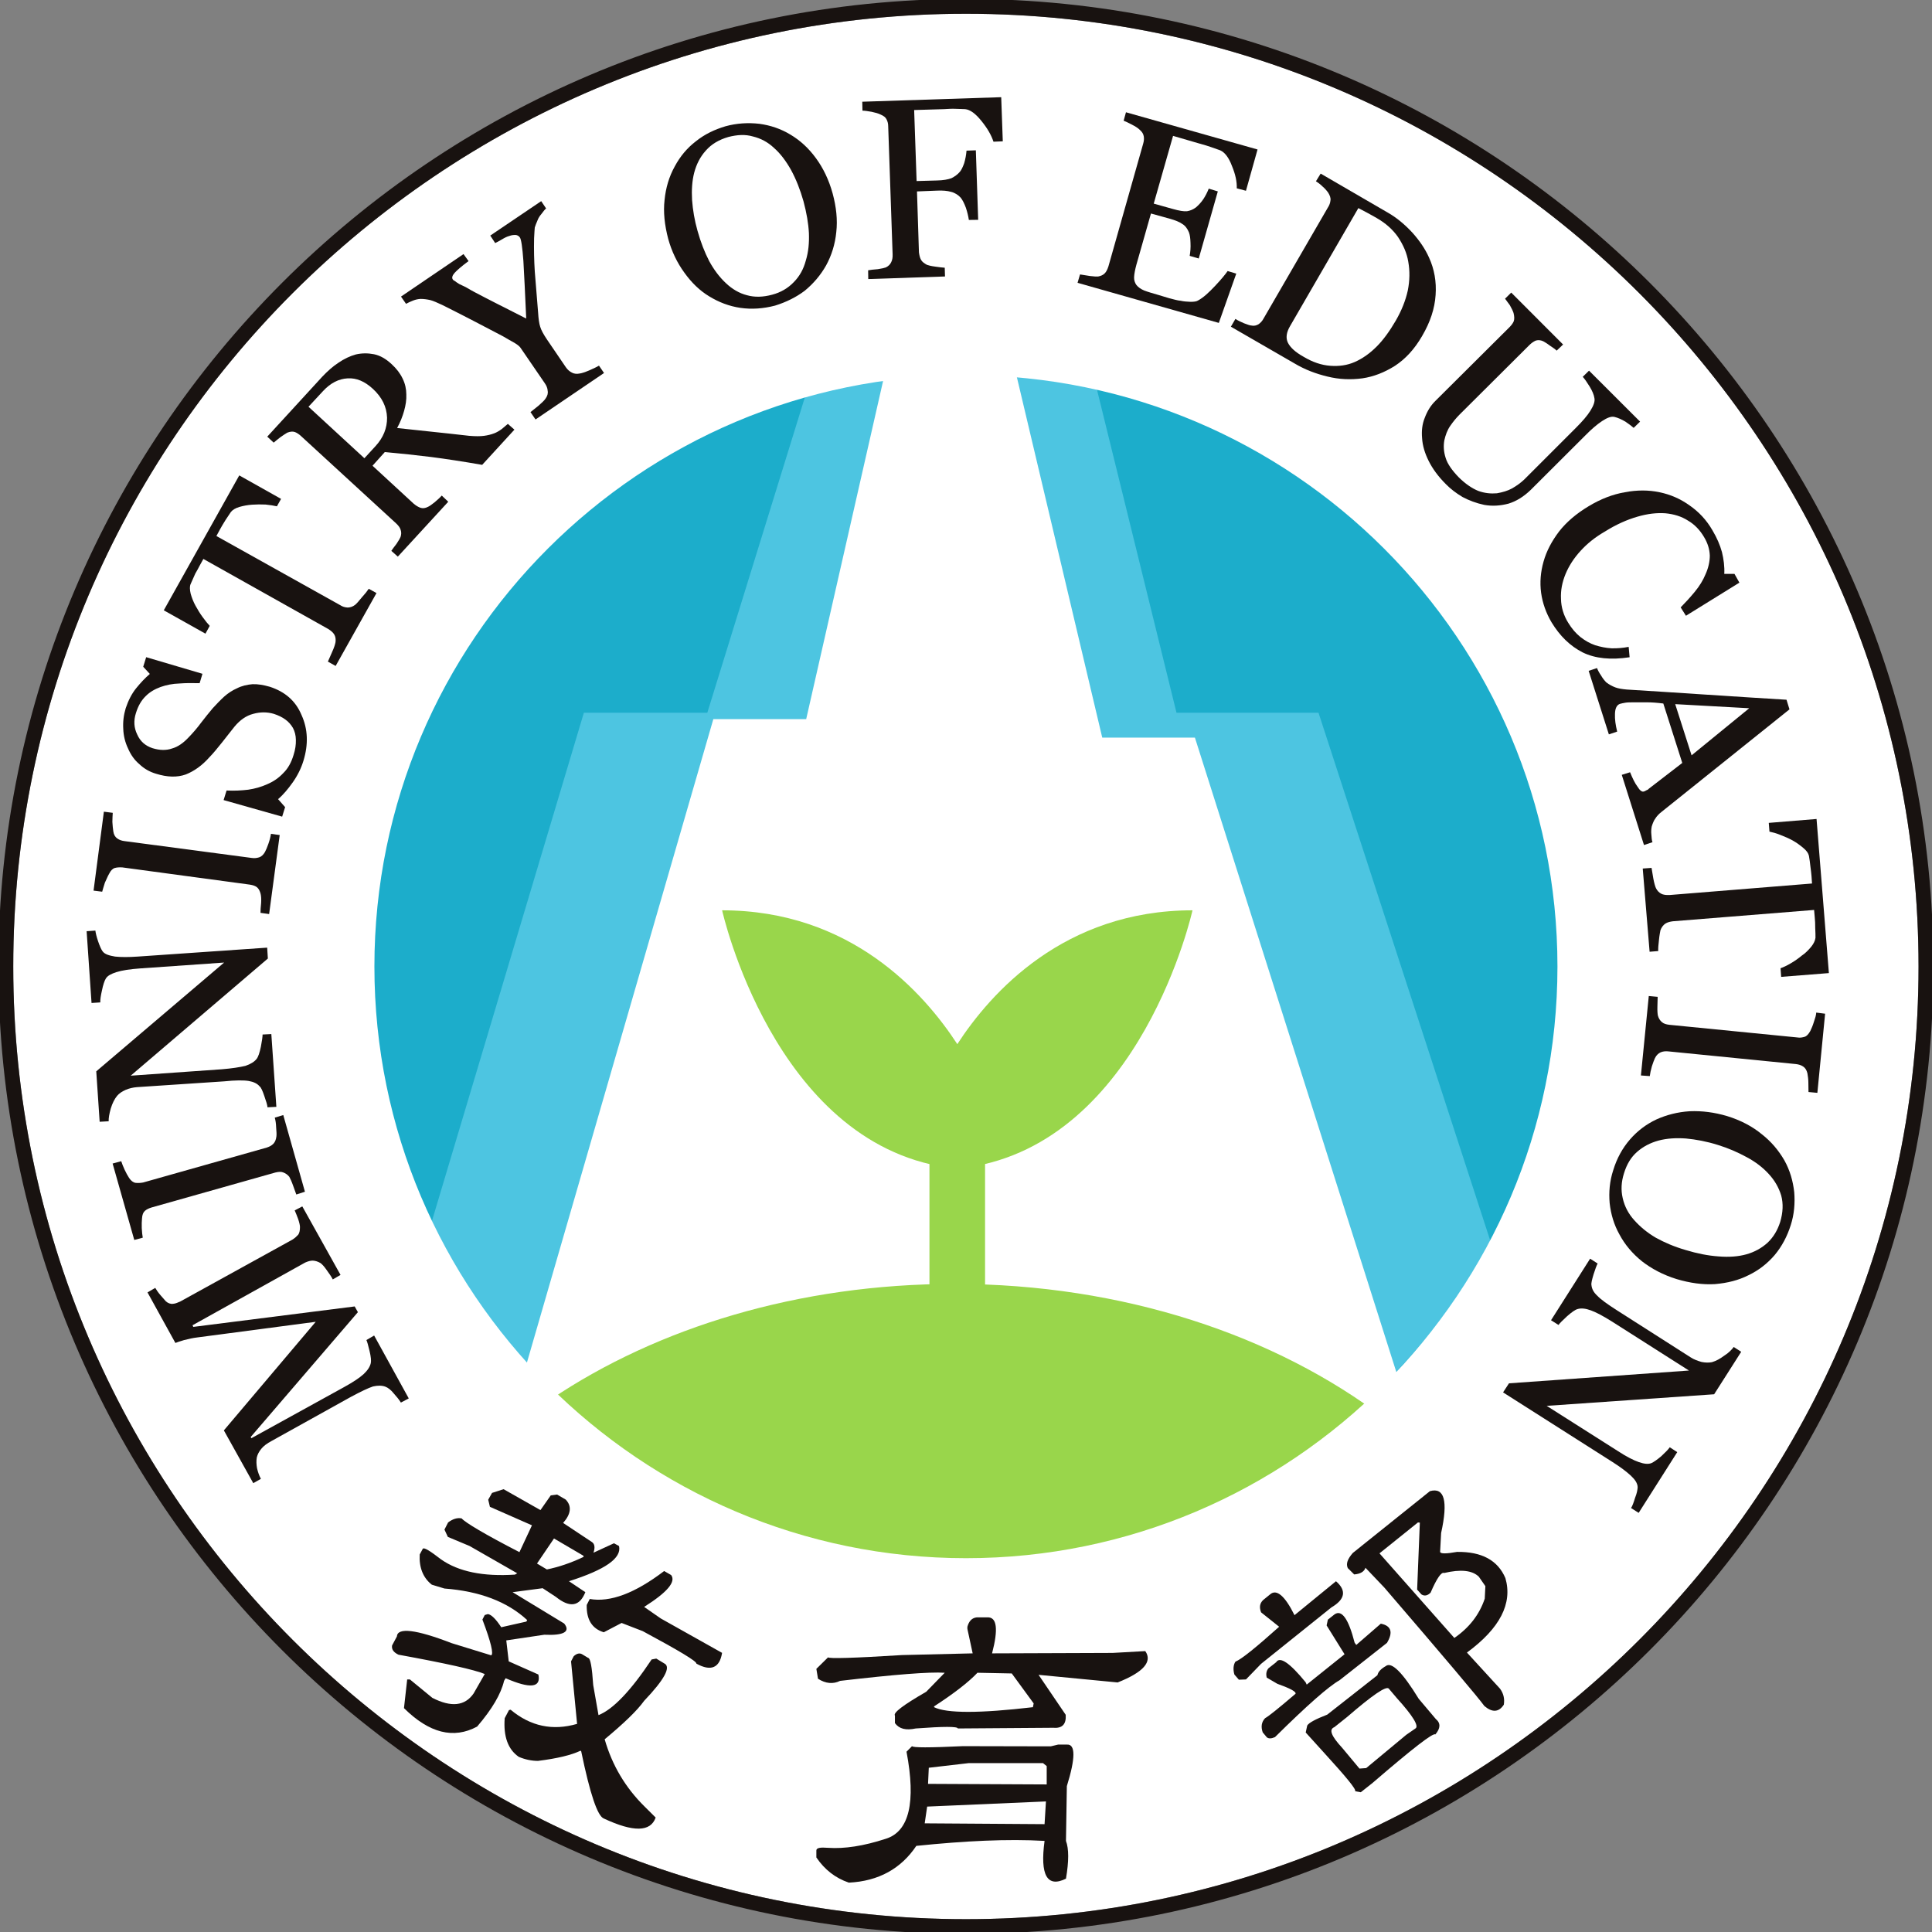
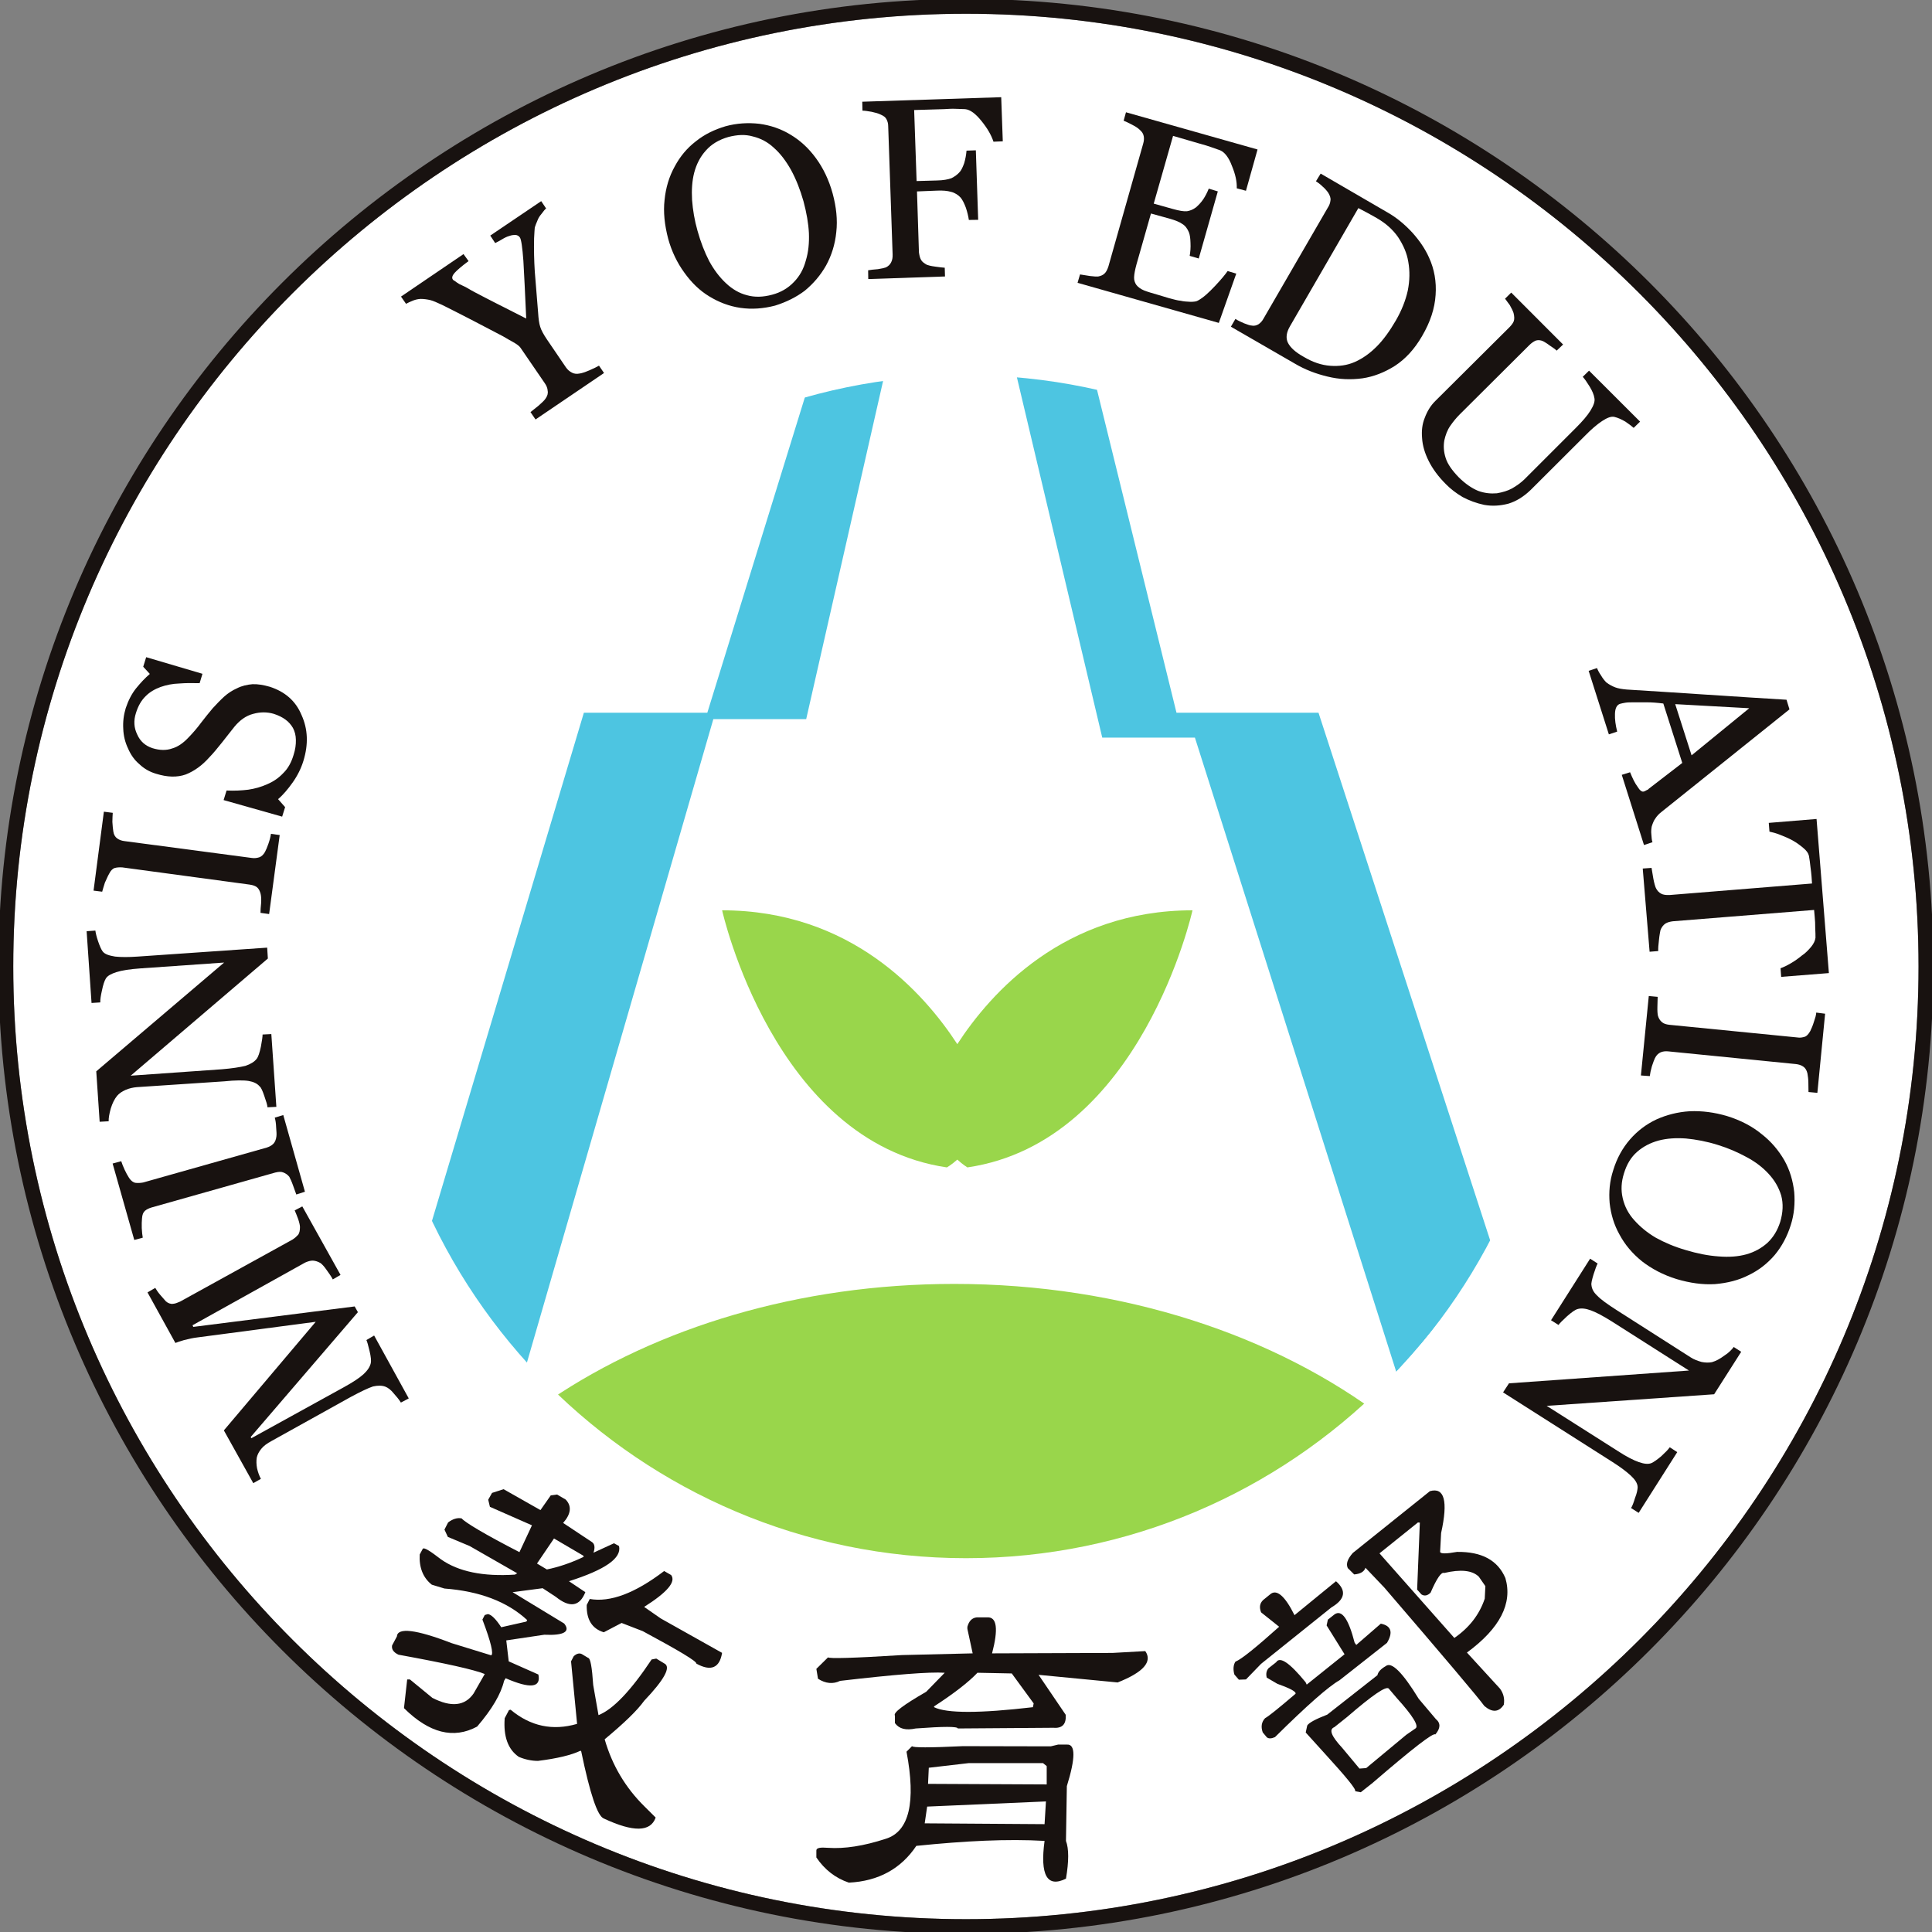
<svg xmlns="http://www.w3.org/2000/svg" xmlns:ns1="http://sodipodi.sourceforge.net/DTD/sodipodi-0.dtd" xmlns:ns2="http://www.inkscape.org/namespaces/inkscape" id="svg8" version="1.1" viewBox="0 0 132.292 132.292" height="132.292mm" width="132.292mm" ns1:docname="圖畫.svg" ns2:version="0.92.2 (5c3e80d, 2017-08-06)">
  <rect x="0" y="0" width="132.292" height="132.292" fill="#808080" stroke="none" />
  <ns1:namedview pagecolor="#ffffff" bordercolor="#666666" borderopacity="1" objecttolerance="10" gridtolerance="10" guidetolerance="10" ns2:pageopacity="0" ns2:pageshadow="2" ns2:window-width="1366" ns2:window-height="706" id="namedview68" showgrid="false" fit-margin-top="0" fit-margin-left="0" fit-margin-right="0" fit-margin-bottom="0" ns2:zoom="0.70644681" ns2:cx="280.66738" ns2:cy="222.84629" ns2:window-x="-8" ns2:window-y="-8" ns2:window-maximized="1" ns2:current-layer="svg8" />
  <defs id="defs2" />
  <g transform="matrix(0.265,0,0,0.265,61.407,18.893)" id="layer1">
    <g id="g4600" transform="matrix(13.013,0,0,13.013,-3377.866,-11161.557)">
      <g id="g2056" transform="matrix(1.25,0,0,-1.25,260.951,852.518)">
        <path d="m 0,0 c -8.346,0 -15.135,-6.791 -15.135,-15.135 0,-8.344 6.789,-15.133 15.135,-15.133 8.344,0 15.131,6.789 15.131,15.133 C 15.131,-6.791 8.344,0 0,0" style="fill:#ffffff;fill-opacity:1;fill-rule:nonzero;stroke:none" id="path2058" ns2:connector-curvature="0" />
      </g>
      <g id="g2060" transform="matrix(1.25,0,0,-1.25,273.021,871.436)">
-         <path d="m 0,0 c 0,-5.336 -4.324,-9.663 -9.656,-9.663 -5.334,0 -9.658,4.327 -9.658,9.663 0,5.331 4.324,9.658 9.658,9.658 C -4.324,9.658 0,5.331 0,0" style="fill:#1cadcb;fill-opacity:1;fill-rule:nonzero;stroke:none" id="path2062" ns2:connector-curvature="0" />
-       </g>
+         </g>
      <g id="g2064" transform="matrix(1.25,0,0,-1.25,257.899,859.656)">
        <path d="m 0,0 -1.668,-5.393 h -1.961 l -2.551,-8.534 c 0,0 3.627,-5.294 8.434,-5.294 4.805,0 7.941,4.216 8.531,5.393 L 8.041,-5.393 H 5.785 L 4.41,0.193 C 4.41,0.193 1.666,0.486 0,0" style="fill:#4dc5e1;fill-opacity:1;fill-rule:nonzero;stroke:none" id="path2066" ns2:connector-curvature="0" />
      </g>
      <g id="g2068" transform="matrix(1.25,0,0,-1.25,259.366,859.538)">
        <path d="m 0,0 -1.271,-5.589 h -1.475 l -3.039,-10.49 c 0,0 3.238,-3.236 6.767,-3.236 3.53,0 6.471,2.056 7.159,3.236 L 4.904,-5.883 H 3.432 l -1.371,5.788 z" style="fill:#ffffff;fill-opacity:1;fill-rule:nonzero;stroke:none" id="path2070" ns2:connector-curvature="0" />
      </g>
      <g id="g2072" transform="matrix(1.25,0,0,-1.25,252.709,880.029)">
        <path d="m 0,0 c 1.746,-1.724 4.143,-2.789 6.787,-2.789 2.484,0 4.75,0.939 6.459,2.482 C 11.518,1.009 9.094,1.832 6.406,1.832 3.939,1.832 1.689,1.138 0,0" style="fill:#99d64b;fill-opacity:1;fill-rule:nonzero;stroke:none" id="path2074" ns2:connector-curvature="0" />
      </g>
      <g id="g2076" transform="matrix(1.25,0,0,-1.25,260.778,872.978)">
        <path d="m 0,0 c -0.531,0.815 -1.693,2.126 -3.736,2.126 0,0 0.816,-3.68 3.57,-4.084 0,0 0.074,0.041 0.166,0.124 0.092,-0.083 0.16,-0.124 0.16,-0.124 2.762,0.404 3.576,4.084 3.576,4.084 C 1.695,2.126 0.529,0.815 0,0" style="fill:#99d64b;fill-opacity:1;fill-rule:nonzero;stroke:none" id="path2078" ns2:connector-curvature="0" />
      </g>
-       <path d="M 261.329,878.413 H 260.225 v -4.048 h 1.104 z" style="fill:#99d64b;fill-opacity:1;fill-rule:nonzero;stroke:none;stroke-width:1.25" id="path2080" ns2:connector-curvature="0" />
      <g id="g2082" transform="matrix(1.25,0,0,-1.25,260.951,859.695)">
        <path d="m 0,0 c -5.182,0 -9.398,-4.214 -9.398,-9.393 0,-5.18 4.216,-9.399 9.398,-9.399 5.182,0 9.395,4.219 9.395,9.399 C 9.395,-4.214 5.182,0 0,0 m 0,-19.316 c -5.471,0 -9.922,4.451 -9.922,9.923 0,5.468 4.451,9.919 9.922,9.919 5.469,0 9.922,-4.451 9.922,-9.919 0,-5.472 -4.453,-9.923 -9.922,-9.923" style="fill:#ffffff;fill-opacity:1;fill-rule:nonzero;stroke:none" id="path2084" ns2:connector-curvature="0" />
      </g>
      <g id="g2086" transform="matrix(1.25,0,0,-1.25,247.772,876.2)">
        <path d="M 0,0 0.607,-1.088 0.484,-1.16 c -0.023,0.047 -0.056,0.091 -0.097,0.149 -0.041,0.06 -0.076,0.095 -0.098,0.111 -0.045,0.026 -0.084,0.037 -0.123,0.039 -0.037,0 -0.076,-0.011 -0.121,-0.031 l -1.789,-0.996 0.012,-0.026 2.564,0.325 0.051,-0.091 -1.703,-1.983 0.011,-0.019 1.473,0.812 c 0.143,0.079 0.244,0.146 0.309,0.205 0.064,0.06 0.101,0.116 0.115,0.176 0.008,0.036 0.002,0.103 -0.02,0.193 -0.021,0.09 -0.039,0.152 -0.05,0.173 l 0.123,0.072 0.55,-0.999 -0.125,-0.066 c -0.031,0.05 -0.07,0.097 -0.115,0.147 -0.043,0.054 -0.09,0.09 -0.133,0.106 -0.054,0.02 -0.119,0.02 -0.195,0.003 -0.076,-0.025 -0.191,-0.08 -0.35,-0.165 l -1.261,-0.701 c -0.071,-0.038 -0.127,-0.079 -0.162,-0.123 -0.037,-0.044 -0.061,-0.089 -0.073,-0.139 -0.009,-0.055 -0.007,-0.109 0.004,-0.171 0.014,-0.062 0.033,-0.115 0.061,-0.169 l -0.121,-0.068 -0.467,0.838 1.459,1.725 -1.879,-0.248 c -0.07,-0.008 -0.139,-0.024 -0.211,-0.042 -0.072,-0.021 -0.115,-0.036 -0.139,-0.046 l -0.443,0.803 0.123,0.072 c 0.018,-0.031 0.045,-0.072 0.084,-0.117 0.037,-0.044 0.066,-0.074 0.086,-0.098 0.033,-0.028 0.074,-0.044 0.113,-0.038 0.039,0.002 0.078,0.021 0.117,0.038 l 1.778,0.981 c 0.041,0.025 0.07,0.054 0.094,0.08 0.019,0.028 0.027,0.067 0.027,0.121 0,0.026 -0.01,0.07 -0.029,0.127 -0.022,0.056 -0.038,0.102 -0.055,0.137 z" style="fill:#181210;fill-opacity:1;fill-rule:nonzero;stroke:none" id="path2088" ns2:connector-curvature="0" />
      </g>
      <g id="g2090" transform="matrix(1.25,0,0,-1.25,247.394,874.386)">
        <path d="M 0,0 0.344,-1.218 0.207,-1.262 C 0.195,-1.229 0.178,-1.18 0.154,-1.115 0.131,-1.05 0.111,-1.01 0.096,-0.981 c -0.03,0.037 -0.061,0.056 -0.098,0.07 -0.031,0.013 -0.072,0.011 -0.125,-0.002 l -1.965,-0.555 c -0.043,-0.013 -0.08,-0.031 -0.105,-0.053 -0.028,-0.025 -0.043,-0.061 -0.047,-0.121 -0.004,-0.044 -0.006,-0.095 -0.004,-0.154 0.004,-0.064 0.008,-0.111 0.016,-0.152 l -0.135,-0.036 -0.344,1.214 0.137,0.037 c 0.011,-0.037 0.029,-0.08 0.053,-0.134 0.023,-0.049 0.048,-0.096 0.072,-0.132 0.029,-0.044 0.064,-0.072 0.103,-0.078 0.039,-0.004 0.078,-0.002 0.121,0.006 l 1.961,0.554 c 0.041,0.013 0.078,0.032 0.106,0.06 0.027,0.028 0.043,0.067 0.049,0.118 0.004,0.028 0.002,0.076 -0.004,0.14 -0.002,0.064 -0.01,0.116 -0.022,0.158 z" style="fill:#181210;fill-opacity:1;fill-rule:nonzero;stroke:none" id="path2092" ns2:connector-curvature="0" />
      </g>
      <g id="g2094" transform="matrix(1.25,0,0,-1.25,243.663,870.723)">
        <path d="m 0,0 c 0.004,-0.036 0.018,-0.096 0.043,-0.17 0.025,-0.072 0.049,-0.129 0.072,-0.16 0.035,-0.047 0.104,-0.067 0.199,-0.083 0.094,-0.01 0.213,-0.01 0.358,0 L 2.729,-0.271 2.74,-0.444 0.561,-2.305 2.01,-2.203 c 0.16,0.013 0.285,0.033 0.373,0.054 0.084,0.028 0.142,0.065 0.178,0.11 0.027,0.034 0.048,0.099 0.068,0.194 0.019,0.098 0.027,0.16 0.027,0.194 L 2.795,-1.644 2.875,-2.8 2.734,-2.807 C 2.732,-2.771 2.713,-2.712 2.684,-2.629 2.656,-2.547 2.633,-2.492 2.609,-2.475 2.572,-2.43 2.512,-2.402 2.436,-2.389 2.359,-2.376 2.227,-2.376 2.045,-2.395 L 0.66,-2.487 C 0.6,-2.492 0.539,-2.505 0.479,-2.531 0.42,-2.557 0.377,-2.588 0.346,-2.624 0.303,-2.676 0.27,-2.743 0.244,-2.828 0.221,-2.911 0.209,-2.978 0.211,-3.029 L 0.068,-3.037 0.014,-2.236 2.045,-0.508 0.711,-0.601 C 0.547,-0.613 0.422,-0.632 0.334,-0.66 0.25,-0.687 0.193,-0.717 0.166,-0.762 0.143,-0.8 0.123,-0.862 0.105,-0.949 0.086,-1.031 0.076,-1.097 0.078,-1.141 l -0.139,-0.009 -0.078,1.14 z" style="fill:#181210;fill-opacity:1;fill-rule:nonzero;stroke:none" id="path2096" ns2:connector-curvature="0" />
      </g>
      <g id="g2098" transform="matrix(1.25,0,0,-1.25,247.323,868.826)">
        <path d="m 0,0 -0.168,-1.255 -0.137,0.019 c 0,0.036 0.002,0.085 0.01,0.158 0.004,0.063 0,0.11 -0.008,0.143 -0.011,0.044 -0.029,0.081 -0.056,0.104 -0.028,0.023 -0.065,0.036 -0.12,0.044 L -2.5,-0.514 c -0.047,0.003 -0.086,0 -0.119,-0.009 -0.033,-0.009 -0.065,-0.04 -0.09,-0.091 C -2.732,-0.653 -2.75,-0.7 -2.777,-0.757 -2.795,-0.815 -2.811,-0.865 -2.82,-0.9 l -0.137,0.017 0.164,1.254 0.141,-0.018 c -0.002,-0.036 -0.006,-0.09 -0.006,-0.144 0.004,-0.06 0.008,-0.108 0.015,-0.152 0.008,-0.054 0.03,-0.088 0.063,-0.112 0.033,-0.023 0.072,-0.036 0.113,-0.041 l 2.024,-0.268 c 0.043,-0.007 0.084,0 0.117,0.01 0.037,0.012 0.068,0.043 0.092,0.085 0.015,0.029 0.035,0.073 0.054,0.129 0.022,0.062 0.035,0.117 0.041,0.159 z" style="fill:#181210;fill-opacity:1;fill-rule:nonzero;stroke:none" id="path2100" ns2:connector-curvature="0" />
      </g>
      <g id="g2102" transform="matrix(1.25,0,0,-1.25,246.473,865.913)">
        <path d="M 0,0 C 0.08,0.041 0.164,0.059 0.248,0.066 0.332,0.069 0.422,0.054 0.523,0.025 0.762,-0.053 0.932,-0.196 1.027,-0.424 1.129,-0.648 1.137,-0.891 1.057,-1.151 1.02,-1.272 0.963,-1.386 0.887,-1.494 0.811,-1.601 0.734,-1.693 0.654,-1.76 l 0.112,-0.127 -0.047,-0.151 -0.93,0.263 0.047,0.152 c 0.123,-0.006 0.236,0 0.344,0.013 0.103,0.015 0.209,0.044 0.306,0.089 0.098,0.042 0.18,0.099 0.252,0.176 0.073,0.071 0.127,0.168 0.162,0.286 0.028,0.086 0.039,0.165 0.037,0.241 -0.001,0.07 -0.017,0.133 -0.046,0.188 -0.03,0.051 -0.069,0.098 -0.12,0.134 -0.048,0.036 -0.111,0.067 -0.185,0.091 -0.106,0.031 -0.215,0.031 -0.326,0 -0.114,-0.029 -0.211,-0.099 -0.297,-0.202 -0.059,-0.078 -0.127,-0.157 -0.197,-0.25 -0.075,-0.093 -0.139,-0.173 -0.202,-0.237 -0.115,-0.13 -0.24,-0.22 -0.376,-0.274 -0.137,-0.049 -0.295,-0.044 -0.471,0.011 -0.104,0.03 -0.194,0.083 -0.268,0.154 -0.076,0.064 -0.135,0.147 -0.179,0.25 -0.045,0.094 -0.071,0.199 -0.075,0.307 -0.007,0.114 0.006,0.222 0.039,0.331 0.041,0.123 0.096,0.229 0.162,0.312 0.073,0.09 0.143,0.165 0.221,0.232 L -1.488,0.343 -1.441,0.495 -0.547,0.231 -0.592,0.082 C -0.703,0.085 -0.812,0.085 -0.914,0.077 -1.021,0.074 -1.119,0.054 -1.211,0.022 c -0.092,-0.034 -0.172,-0.079 -0.238,-0.146 -0.067,-0.065 -0.119,-0.152 -0.155,-0.269 -0.039,-0.121 -0.031,-0.235 0.02,-0.339 0.049,-0.112 0.131,-0.181 0.242,-0.218 0.115,-0.036 0.221,-0.038 0.313,-0.005 0.093,0.026 0.179,0.088 0.259,0.173 0.077,0.079 0.143,0.157 0.202,0.237 0.06,0.08 0.121,0.152 0.185,0.23 0.057,0.062 0.115,0.123 0.18,0.183 C -0.139,-0.075 -0.07,-0.031 0,0" style="fill:#181210;fill-opacity:1;fill-rule:nonzero;stroke:none" id="path2104" ns2:connector-curvature="0" />
      </g>
      <g id="g2106" transform="matrix(1.25,0,0,-1.25,247.35,862.151)">
-         <path d="m 0,0 -0.066,-0.118 c -0.049,0.011 -0.108,0.021 -0.18,0.028 -0.07,0.003 -0.143,0.003 -0.213,-0.002 C -0.531,-0.097 -0.6,-0.11 -0.662,-0.128 -0.725,-0.146 -0.77,-0.175 -0.797,-0.208 -0.822,-0.244 -0.85,-0.286 -0.881,-0.334 -0.916,-0.389 -0.947,-0.443 -0.971,-0.486 L -1.027,-0.59 0.941,-1.689 c 0.036,-0.024 0.073,-0.034 0.116,-0.037 0.039,0 0.082,0.013 0.121,0.044 0.019,0.016 0.056,0.055 0.105,0.117 0.051,0.056 0.088,0.103 0.11,0.137 L 1.516,-1.496 0.867,-2.654 0.744,-2.585 c 0.016,0.034 0.039,0.086 0.068,0.155 0.032,0.07 0.047,0.121 0.053,0.153 0.006,0.048 0,0.088 -0.019,0.121 -0.02,0.034 -0.053,0.062 -0.098,0.09 l -1.982,1.112 -0.057,-0.103 c -0.018,-0.037 -0.043,-0.08 -0.072,-0.131 -0.026,-0.058 -0.049,-0.109 -0.073,-0.164 -0.017,-0.035 -0.015,-0.089 0,-0.154 0.018,-0.064 0.043,-0.129 0.077,-0.191 0.035,-0.062 0.07,-0.123 0.115,-0.183 0.041,-0.057 0.08,-0.105 0.111,-0.137 l -0.068,-0.124 -0.662,0.371 1.199,2.143 z" style="fill:#181210;fill-opacity:1;fill-rule:nonzero;stroke:none" id="path2108" ns2:connector-curvature="0" />
-       </g>
+         </g>
      <g id="g2110" transform="matrix(1.25,0,0,-1.25,249.171,859.964)">
-         <path d="M 0,0 C -0.127,0.116 -0.258,0.174 -0.4,0.165 -0.539,0.157 -0.668,0.094 -0.789,-0.036 l -0.232,-0.25 0.888,-0.818 0.178,0.194 c 0.123,0.134 0.184,0.286 0.182,0.451 C 0.221,-0.286 0.146,-0.134 0,0 M 2.25,-0.65 1.738,-1.209 c -0.31,0.054 -0.58,0.095 -0.812,0.125 -0.233,0.029 -0.479,0.055 -0.735,0.078 L -0.004,-1.223 0.65,-1.826 c 0.037,-0.031 0.071,-0.052 0.108,-0.065 0.035,-0.012 0.076,-0.008 0.121,0.016 0.023,0.01 0.057,0.035 0.103,0.071 0.047,0.04 0.084,0.073 0.114,0.107 L 1.199,-1.795 0.398,-2.667 0.295,-2.575 c 0.019,0.028 0.045,0.064 0.082,0.111 0.035,0.052 0.055,0.088 0.064,0.109 0.014,0.041 0.014,0.078 0.002,0.113 -0.011,0.039 -0.039,0.072 -0.074,0.105 l -1.504,1.381 c -0.031,0.03 -0.068,0.055 -0.101,0.068 -0.035,0.012 -0.075,0.009 -0.123,-0.01 -0.032,-0.019 -0.069,-0.044 -0.11,-0.073 -0.043,-0.034 -0.08,-0.063 -0.105,-0.085 l -0.102,0.095 0.875,0.954 c 0.084,0.088 0.168,0.163 0.254,0.219 0.092,0.063 0.184,0.107 0.279,0.133 0.098,0.022 0.19,0.022 0.288,0.003 C 0.115,0.529 0.209,0.475 0.297,0.393 0.377,0.32 0.434,0.246 0.475,0.16 0.514,0.081 0.533,-0.005 0.533,-0.09 0.537,-0.175 0.523,-0.261 0.498,-0.351 0.473,-0.441 0.437,-0.531 0.387,-0.624 c 0.23,-0.026 0.425,-0.044 0.58,-0.062 0.152,-0.015 0.342,-0.037 0.566,-0.062 0.098,-0.008 0.176,-0.008 0.235,0 0.06,0.008 0.115,0.022 0.164,0.041 0.035,0.013 0.076,0.037 0.117,0.067 0.039,0.031 0.072,0.062 0.097,0.082 z" style="fill:#181210;fill-opacity:1;fill-rule:nonzero;stroke:none" id="path2112" ns2:connector-curvature="0" />
-       </g>
+         </g>
      <g id="g2114" transform="matrix(1.25,0,0,-1.25,252.613,856.384)">
        <path d="m 0,0 c -0.016,-0.013 -0.039,-0.038 -0.07,-0.082 -0.034,-0.04 -0.053,-0.072 -0.063,-0.099 -0.023,-0.053 -0.039,-0.094 -0.047,-0.121 -0.002,-0.023 -0.007,-0.083 -0.011,-0.173 -0.004,-0.177 0,-0.352 0.011,-0.526 0.014,-0.171 0.032,-0.39 0.053,-0.655 0.006,-0.096 0.016,-0.171 0.033,-0.223 0.016,-0.054 0.051,-0.118 0.106,-0.2 l 0.302,-0.444 c 0.028,-0.041 0.061,-0.067 0.096,-0.085 0.035,-0.019 0.076,-0.024 0.129,-0.013 0.031,0.005 0.076,0.019 0.147,0.049 0.062,0.028 0.119,0.053 0.154,0.075 l 0.08,-0.117 -1.088,-0.738 -0.08,0.117 c 0.029,0.022 0.072,0.059 0.129,0.103 0.057,0.051 0.094,0.085 0.111,0.113 0.029,0.041 0.041,0.082 0.033,0.122 -0.002,0.039 -0.017,0.08 -0.046,0.121 l -0.385,0.562 c -0.014,0.021 -0.043,0.047 -0.098,0.08 -0.053,0.03 -0.113,0.062 -0.182,0.104 -0.152,0.079 -0.318,0.167 -0.496,0.259 -0.183,0.094 -0.338,0.174 -0.468,0.238 -0.08,0.037 -0.141,0.065 -0.192,0.078 -0.051,0.011 -0.099,0.018 -0.152,0.018 -0.039,-0.002 -0.078,-0.01 -0.119,-0.026 -0.045,-0.017 -0.082,-0.036 -0.112,-0.052 l -0.08,0.115 0.993,0.675 0.08,-0.111 C -1.344,-0.919 -1.414,-0.98 -1.453,-1.023 -1.49,-1.065 -1.5,-1.1 -1.484,-1.125 c 0.004,-0.008 0.015,-0.019 0.035,-0.028 0.015,-0.013 0.039,-0.029 0.068,-0.047 0.033,-0.018 0.072,-0.032 0.117,-0.057 0.045,-0.028 0.086,-0.049 0.127,-0.072 0.119,-0.062 0.235,-0.123 0.354,-0.183 0.121,-0.062 0.277,-0.139 0.467,-0.237 -0.018,0.394 -0.032,0.701 -0.045,0.916 -0.016,0.216 -0.034,0.34 -0.055,0.371 -0.016,0.024 -0.041,0.039 -0.07,0.041 -0.03,0 -0.061,-0.002 -0.098,-0.016 -0.035,-0.009 -0.074,-0.028 -0.115,-0.053 -0.037,-0.021 -0.074,-0.044 -0.11,-0.06 l -0.078,0.119 0.809,0.547 z" style="fill:#181210;fill-opacity:1;fill-rule:nonzero;stroke:none" id="path2116" ns2:connector-curvature="0" />
      </g>
      <g id="g2118" transform="matrix(1.25,0,0,-1.25,257.77,857.418)">
        <path d="M 0,0 C 0.041,0.134 0.055,0.277 0.049,0.436 0.041,0.59 0.012,0.758 -0.037,0.941 -0.09,1.127 -0.154,1.289 -0.234,1.437 -0.314,1.58 -0.406,1.702 -0.506,1.789 -0.605,1.883 -0.719,1.941 -0.838,1.97 -0.963,2.007 -1.09,1.998 -1.229,1.963 -1.383,1.919 -1.502,1.846 -1.59,1.745 -1.678,1.647 -1.738,1.529 -1.773,1.396 -1.807,1.266 -1.816,1.119 -1.807,0.961 -1.795,0.802 -1.768,0.639 -1.721,0.474 -1.67,0.29 -1.607,0.131 -1.535,-0.009 c 0.076,-0.139 0.164,-0.256 0.267,-0.352 0.1,-0.094 0.211,-0.159 0.332,-0.19 0.124,-0.035 0.256,-0.031 0.401,0.008 0.137,0.036 0.252,0.104 0.342,0.198 C -0.098,-0.249 -0.037,-0.138 0,0 M -0.246,2.001 C -0.09,1.908 0.043,1.787 0.162,1.624 0.275,1.47 0.367,1.281 0.426,1.065 0.484,0.851 0.506,0.646 0.484,0.453 0.465,0.257 0.408,0.079 0.322,-0.078 0.234,-0.233 0.123,-0.364 -0.016,-0.479 c -0.136,-0.103 -0.295,-0.182 -0.472,-0.237 -0.188,-0.049 -0.371,-0.062 -0.551,-0.036 -0.18,0.026 -0.346,0.091 -0.496,0.183 -0.149,0.09 -0.279,0.215 -0.395,0.377 -0.113,0.155 -0.201,0.336 -0.256,0.536 -0.058,0.22 -0.08,0.429 -0.058,0.617 0.019,0.194 0.072,0.372 0.162,0.534 0.084,0.157 0.195,0.292 0.338,0.401 0.139,0.111 0.295,0.185 0.469,0.237 0.179,0.049 0.359,0.059 0.537,0.039 0.177,-0.024 0.342,-0.08 0.492,-0.171" style="fill:#181210;fill-opacity:1;fill-rule:nonzero;stroke:none" id="path2120" ns2:connector-curvature="0" />
      </g>
      <g id="g2122" transform="matrix(1.25,0,0,-1.25,261.681,855.051)">
        <path d="m 0,0 -0.148,-0.006 c -0.034,0.104 -0.096,0.212 -0.19,0.328 -0.092,0.115 -0.178,0.181 -0.26,0.189 -0.039,0 -0.088,0.005 -0.146,0.005 -0.055,0.003 -0.121,0 -0.192,-0.005 l -0.472,-0.014 0.039,-1.128 0.324,0.009 c 0.098,0.002 0.176,0.016 0.229,0.036 0.05,0.025 0.099,0.059 0.136,0.104 0.024,0.029 0.045,0.074 0.067,0.135 0.019,0.065 0.031,0.129 0.037,0.199 l 0.148,0.005 0.037,-1.104 -0.148,-0.002 c -0.008,0.054 -0.023,0.121 -0.047,0.193 -0.027,0.073 -0.053,0.123 -0.082,0.16 -0.039,0.043 -0.092,0.078 -0.152,0.093 -0.063,0.018 -0.133,0.023 -0.217,0.02 l -0.326,-0.013 0.031,-0.967 c 0.006,-0.042 0.014,-0.086 0.033,-0.119 0.018,-0.033 0.051,-0.056 0.094,-0.08 0.019,-0.007 0.064,-0.02 0.129,-0.028 0.068,-0.01 0.119,-0.016 0.154,-0.018 l 0.004,-0.139 -1.219,-0.041 -0.002,0.139 c 0.037,0.007 0.088,0.013 0.155,0.018 0.064,0.01 0.107,0.02 0.127,0.028 0.041,0.021 0.068,0.047 0.084,0.082 0.017,0.034 0.025,0.072 0.023,0.124 l -0.07,2.031 c 0,0.044 -0.008,0.079 -0.026,0.114 -0.015,0.033 -0.047,0.057 -0.095,0.077 -0.036,0.018 -0.082,0.031 -0.143,0.044 -0.061,0.01 -0.107,0.018 -0.145,0.018 l -0.003,0.142 2.207,0.072 z" style="fill:#181210;fill-opacity:1;fill-rule:nonzero;stroke:none" id="path2124" ns2:connector-curvature="0" />
      </g>
      <g id="g2126" transform="matrix(1.25,0,0,-1.25,266.317,857.678)">
        <path d="m 0,0 -0.277,-0.783 -2.244,0.637 0.039,0.133 c 0.039,-0.007 0.091,-0.015 0.158,-0.025 0.062,-0.008 0.109,-0.01 0.129,-0.008 0.043,0.008 0.082,0.024 0.107,0.052 0.022,0.022 0.041,0.059 0.057,0.108 l 0.552,1.949 c 0.012,0.041 0.016,0.08 0.01,0.115 -0.006,0.039 -0.025,0.073 -0.064,0.106 -0.028,0.029 -0.071,0.055 -0.125,0.083 -0.053,0.029 -0.098,0.048 -0.131,0.062 L -1.752,2.563 0.338,1.972 0.154,1.316 0.008,1.355 C 0.012,1.461 -0.014,1.579 -0.068,1.709 -0.119,1.846 -0.184,1.928 -0.256,1.959 -0.295,1.972 -0.342,1.99 -0.395,2.008 -0.447,2.026 -0.512,2.047 -0.578,2.064 L -1.004,2.188 -1.311,1.112 -1.008,1.027 c 0.1,-0.028 0.174,-0.041 0.225,-0.036 0.051,0.008 0.097,0.027 0.144,0.062 0.035,0.031 0.077,0.072 0.116,0.13 0.035,0.053 0.062,0.107 0.086,0.167 L -0.293,1.306 -0.596,0.24 -0.74,0.282 c 0.011,0.062 0.017,0.131 0.013,0.206 -0.002,0.073 -0.009,0.126 -0.025,0.168 -0.025,0.06 -0.059,0.106 -0.107,0.134 -0.043,0.031 -0.11,0.057 -0.19,0.08 L -1.355,0.955 -1.586,0.143 c -0.021,-0.078 -0.035,-0.147 -0.037,-0.2 -0.002,-0.046 0.012,-0.089 0.037,-0.124 0.027,-0.033 0.066,-0.063 0.123,-0.087 0.053,-0.021 0.133,-0.044 0.24,-0.075 0.037,-0.012 0.094,-0.028 0.162,-0.049 0.071,-0.017 0.129,-0.036 0.178,-0.039 0.049,-0.012 0.1,-0.014 0.156,-0.017 0.055,0 0.098,0.005 0.123,0.023 0.081,0.044 0.165,0.121 0.266,0.228 0.098,0.104 0.164,0.184 0.201,0.238 z" style="fill:#181210;fill-opacity:1;fill-rule:nonzero;stroke:none" id="path2128" ns2:connector-curvature="0" />
      </g>
      <g id="g2130" transform="matrix(1.25,0,0,-1.25,269.484,858.612)">
        <path d="M 0,0 C 0.094,0.163 0.156,0.32 0.191,0.478 0.223,0.638 0.225,0.789 0.199,0.935 0.176,1.076 0.119,1.202 0.037,1.327 -0.047,1.448 -0.162,1.549 -0.301,1.629 -0.346,1.654 -0.4,1.686 -0.459,1.717 -0.521,1.747 -0.564,1.775 -0.594,1.788 l -1.084,-1.873 c -0.06,-0.101 -0.072,-0.191 -0.035,-0.266 0.039,-0.077 0.119,-0.15 0.246,-0.221 0.147,-0.088 0.287,-0.135 0.428,-0.145 0.137,-0.01 0.266,0.007 0.387,0.06 0.127,0.056 0.242,0.139 0.347,0.244 C -0.199,-0.308 -0.098,-0.168 0,0 m 0.418,-0.245 c -0.121,-0.209 -0.264,-0.363 -0.43,-0.472 -0.166,-0.105 -0.34,-0.173 -0.517,-0.199 -0.186,-0.025 -0.369,-0.018 -0.555,0.028 -0.184,0.044 -0.357,0.109 -0.525,0.209 l -1.01,0.583 0.072,0.124 c 0.031,-0.022 0.078,-0.044 0.135,-0.069 0.057,-0.021 0.096,-0.036 0.117,-0.036 0.043,-0.01 0.082,0 0.115,0.02 0.032,0.022 0.059,0.05 0.082,0.094 l 1.018,1.757 c 0.027,0.041 0.039,0.077 0.043,0.118 0.006,0.036 -0.01,0.078 -0.035,0.119 -0.026,0.038 -0.059,0.073 -0.094,0.103 -0.037,0.037 -0.07,0.059 -0.102,0.08 l 0.075,0.122 1.062,-0.617 C 0.016,1.636 0.146,1.525 0.264,1.398 0.377,1.272 0.467,1.141 0.529,1.001 0.613,0.818 0.648,0.617 0.633,0.408 0.619,0.193 0.549,-0.022 0.418,-0.245" style="fill:#181210;fill-opacity:1;fill-rule:nonzero;stroke:none" id="path2132" ns2:connector-curvature="0" />
      </g>
      <g id="g2134" transform="matrix(1.25,0,0,-1.25,274.208,860.741)">
        <path d="M 0,0 C -0.025,0.023 -0.07,0.058 -0.131,0.099 -0.193,0.135 -0.25,0.161 -0.305,0.174 -0.355,0.187 -0.422,0.161 -0.502,0.108 -0.582,0.055 -0.672,-0.022 -0.768,-0.12 l -0.867,-0.865 c -0.113,-0.109 -0.23,-0.181 -0.355,-0.219 -0.131,-0.034 -0.256,-0.042 -0.385,-0.019 -0.123,0.026 -0.24,0.07 -0.342,0.124 -0.105,0.062 -0.191,0.129 -0.265,0.204 -0.122,0.122 -0.211,0.243 -0.274,0.369 -0.062,0.124 -0.098,0.245 -0.105,0.364 -0.01,0.116 0.002,0.224 0.043,0.323 0.037,0.1 0.091,0.191 0.166,0.265 l 1.181,1.175 c 0.032,0.033 0.055,0.064 0.067,0.095 0.011,0.035 0.009,0.076 -0.004,0.129 -0.012,0.036 -0.031,0.074 -0.059,0.124 -0.031,0.041 -0.054,0.074 -0.076,0.103 l 0.098,0.097 0.824,-0.825 -0.102,-0.097 c -0.025,0.025 -0.064,0.05 -0.111,0.082 -0.043,0.033 -0.08,0.054 -0.103,0.067 -0.043,0.02 -0.084,0.022 -0.12,0.01 C -1.596,1.368 -1.627,1.345 -1.66,1.312 L -2.762,0.215 C -2.816,0.161 -2.865,0.102 -2.912,0.034 -2.961,-0.035 -2.99,-0.118 -3.008,-0.2 c -0.015,-0.088 -0.01,-0.181 0.022,-0.279 0.029,-0.094 0.101,-0.197 0.211,-0.31 0.103,-0.101 0.209,-0.173 0.306,-0.212 0.104,-0.038 0.203,-0.046 0.297,-0.038 0.09,0.016 0.168,0.038 0.24,0.077 0.073,0.042 0.137,0.088 0.194,0.142 l 0.818,0.818 c 0.104,0.104 0.182,0.193 0.233,0.275 0.05,0.081 0.074,0.146 0.064,0.197 -0.008,0.056 -0.035,0.119 -0.078,0.189 -0.043,0.07 -0.078,0.12 -0.108,0.152 l 0.1,0.098 0.811,-0.81 z" style="fill:#181210;fill-opacity:1;fill-rule:nonzero;stroke:none" id="path2136" ns2:connector-curvature="0" />
      </g>
      <g id="g2138" transform="matrix(1.25,0,0,-1.25,272.575,864.598)">
-         <path d="m 0,0 c -0.084,0.144 -0.141,0.299 -0.164,0.467 -0.022,0.165 -0.008,0.33 0.039,0.495 0.047,0.167 0.129,0.322 0.246,0.477 0.117,0.15 0.274,0.284 0.467,0.4 C 0.781,1.956 0.973,2.03 1.166,2.063 1.359,2.1 1.543,2.1 1.717,2.063 1.893,2.027 2.051,1.957 2.197,1.852 2.342,1.751 2.463,1.623 2.557,1.46 2.629,1.339 2.678,1.225 2.709,1.112 2.736,1.001 2.752,0.882 2.746,0.766 H 2.908 L 2.986,0.627 2.137,0.101 2.053,0.234 C 2.125,0.307 2.199,0.387 2.275,0.479 2.354,0.574 2.41,0.668 2.447,0.758 2.492,0.856 2.516,0.96 2.516,1.057 2.512,1.16 2.482,1.256 2.424,1.352 2.361,1.46 2.275,1.551 2.172,1.611 2.066,1.68 1.945,1.716 1.809,1.729 1.676,1.738 1.529,1.723 1.363,1.674 1.201,1.627 1.029,1.551 0.855,1.442 0.699,1.352 0.572,1.252 0.463,1.132 0.357,1.016 0.279,0.895 0.225,0.766 0.17,0.632 0.145,0.502 0.152,0.368 0.154,0.24 0.193,0.107 0.266,-0.009 c 0.056,-0.092 0.121,-0.169 0.195,-0.228 0.074,-0.058 0.152,-0.102 0.234,-0.13 0.084,-0.026 0.172,-0.044 0.26,-0.049 0.09,-0.002 0.18,0.005 0.272,0.023 L 1.242,-0.558 C 0.943,-0.604 0.695,-0.578 0.498,-0.482 0.297,-0.38 0.133,-0.22 0,0" style="fill:#181210;fill-opacity:1;fill-rule:nonzero;stroke:none" id="path2140" ns2:connector-curvature="0" />
-       </g>
+         </g>
      <g id="g2142" transform="matrix(1.25,0,0,-1.25,275.358,867.243)">
        <path d="M 0,0 0.916,0.748 -0.26,0.813 Z m -0.756,-1.425 -0.353,1.115 0.132,0.041 c 0.038,-0.094 0.077,-0.175 0.118,-0.229 0.037,-0.062 0.072,-0.086 0.099,-0.077 0.012,0.003 0.024,0.007 0.039,0.018 0.018,0.007 0.032,0.013 0.041,0.026 l 0.532,0.41 -0.301,0.944 c -0.102,0.013 -0.186,0.019 -0.258,0.019 h -0.199 c -0.063,0 -0.112,0 -0.145,-0.006 C -1.088,0.831 -1.115,0.823 -1.139,0.817 -1.187,0.8 -1.215,0.748 -1.217,0.658 -1.221,0.572 -1.207,0.478 -1.182,0.377 L -1.314,0.333 -1.635,1.342 -1.502,1.386 C -1.49,1.353 -1.469,1.313 -1.439,1.27 -1.412,1.223 -1.383,1.187 -1.354,1.158 -1.307,1.122 -1.258,1.097 -1.211,1.079 -1.162,1.061 -1.105,1.052 -1.029,1.045 -0.65,1.022 -0.225,0.994 0.248,0.963 0.719,0.932 1.141,0.905 1.508,0.883 L 1.555,0.73 -0.479,-0.9 C -0.52,-0.931 -0.553,-0.968 -0.574,-1.001 -0.6,-1.035 -0.617,-1.079 -0.633,-1.13 -0.639,-1.164 -0.645,-1.208 -0.639,-1.257 -0.635,-1.308 -0.633,-1.35 -0.621,-1.38 Z" style="fill:#181210;fill-opacity:1;fill-rule:nonzero;stroke:none" id="path2144" ns2:connector-curvature="0" />
      </g>
      <g id="g2146" transform="matrix(1.25,0,0,-1.25,277.137,871.642)">
        <path d="m 0,0 -0.01,0.137 c 0.043,0.015 0.1,0.041 0.162,0.078 0.061,0.035 0.119,0.076 0.176,0.123 0.059,0.039 0.106,0.089 0.149,0.14 0.041,0.051 0.062,0.098 0.068,0.142 0,0.038 0,0.092 -0.004,0.153 0,0.066 -0.002,0.123 -0.008,0.177 L 0.523,1.063 -1.721,0.883 C -1.766,0.877 -1.807,0.867 -1.84,0.846 -1.873,0.823 -1.902,0.786 -1.918,0.74 -1.922,0.718 -1.934,0.663 -1.941,0.589 -1.951,0.511 -1.955,0.449 -1.953,0.41 l -0.137,-0.011 -0.109,1.322 0.14,0.01 C -2.055,1.698 -2.043,1.644 -2.031,1.563 -2.018,1.492 -2.002,1.437 -1.99,1.411 -1.969,1.368 -1.941,1.34 -1.906,1.321 -1.873,1.303 -1.828,1.298 -1.773,1.3 L 0.49,1.483 0.482,1.6 C 0.477,1.639 0.475,1.689 0.465,1.749 0.459,1.809 0.451,1.866 0.441,1.923 0.432,1.964 0.402,2.007 0.35,2.049 0.299,2.092 0.244,2.132 0.182,2.167 0.119,2.201 0.055,2.229 -0.016,2.256 -0.082,2.283 -0.139,2.297 -0.186,2.307 L -0.197,2.446 0.562,2.508 0.758,0.06 Z" style="fill:#181210;fill-opacity:1;fill-rule:nonzero;stroke:none" id="path2148" ns2:connector-curvature="0" />
      </g>
      <g id="g2150" transform="matrix(1.25,0,0,-1.25,274.352,873.6)">
        <path d="M 0,0 0.125,1.262 0.266,1.249 C 0.264,1.213 0.264,1.161 0.262,1.094 0.26,1.024 0.264,0.979 0.27,0.95 0.283,0.903 0.307,0.87 0.332,0.849 0.361,0.823 0.4,0.811 0.451,0.805 L 2.484,0.604 c 0.043,-0.008 0.082,0 0.116,0.01 0.033,0.01 0.062,0.041 0.091,0.093 0.018,0.037 0.039,0.085 0.057,0.145 0.02,0.057 0.035,0.105 0.037,0.147 L 2.926,0.981 2.803,-0.276 2.662,-0.263 c 0,0.041 0,0.09 -0.002,0.148 0,0.053 -0.008,0.108 -0.015,0.149 C 2.633,0.085 2.609,0.122 2.576,0.143 2.543,0.165 2.504,0.176 2.463,0.181 L 0.432,0.383 C 0.389,0.387 0.348,0.383 0.312,0.367 0.279,0.352 0.246,0.323 0.223,0.276 0.211,0.248 0.193,0.206 0.174,0.145 0.156,0.082 0.146,0.031 0.141,-0.01 Z" style="fill:#181210;fill-opacity:1;fill-rule:nonzero;stroke:none" id="path2152" ns2:connector-curvature="0" />
      </g>
      <g id="g2154" transform="matrix(1.25,0,0,-1.25,274.22,876.474)">
        <path d="m 0,0 c 0.094,-0.105 0.207,-0.199 0.342,-0.278 0.137,-0.076 0.293,-0.143 0.472,-0.195 0.184,-0.056 0.36,-0.091 0.524,-0.102 0.166,-0.014 0.314,-0.003 0.443,0.033 0.131,0.037 0.242,0.099 0.336,0.184 0.092,0.087 0.158,0.196 0.201,0.33 C 2.363,0.124 2.369,0.263 2.334,0.393 2.295,0.521 2.229,0.635 2.133,0.738 2.043,0.836 1.928,0.926 1.787,1.001 1.646,1.078 1.496,1.144 1.33,1.195 1.15,1.252 0.979,1.283 0.822,1.298 0.666,1.309 0.52,1.301 0.385,1.265 0.254,1.229 0.139,1.169 0.043,1.084 -0.051,1.001 -0.119,0.891 -0.164,0.743 -0.207,0.606 -0.213,0.478 -0.184,0.352 -0.154,0.219 -0.094,0.104 0,0 M 1.818,-0.872 C 1.658,-0.954 1.48,-0.998 1.283,-1.015 c -0.195,-0.012 -0.4,0.017 -0.611,0.08 -0.213,0.066 -0.397,0.164 -0.549,0.282 -0.154,0.124 -0.273,0.266 -0.359,0.428 -0.086,0.153 -0.135,0.318 -0.155,0.496 -0.015,0.175 0,0.351 0.057,0.524 0.057,0.188 0.147,0.351 0.266,0.488 C 0.051,1.42 0.191,1.525 0.352,1.601 0.51,1.672 0.686,1.719 0.881,1.731 1.078,1.739 1.273,1.714 1.475,1.654 1.693,1.587 1.877,1.489 2.027,1.365 2.176,1.249 2.295,1.106 2.385,0.95 2.473,0.792 2.521,0.624 2.541,0.446 2.555,0.271 2.541,0.093 2.486,-0.077 2.43,-0.255 2.346,-0.415 2.229,-0.555 2.115,-0.688 1.975,-0.797 1.818,-0.872" style="fill:#181210;fill-opacity:1;fill-rule:nonzero;stroke:none" id="path2156" ns2:connector-curvature="0" />
      </g>
      <g id="g2158" transform="matrix(1.25,0,0,-1.25,274.156,882.189)">
        <path d="m 0,0 c 0.021,0.031 0.041,0.086 0.064,0.162 0.03,0.075 0.04,0.133 0.041,0.171 -0.003,0.062 -0.041,0.118 -0.111,0.184 -0.07,0.064 -0.166,0.136 -0.287,0.213 l -1.74,1.107 0.094,0.144 2.859,0.203 -1.227,0.781 C -0.443,3.05 -0.557,3.111 -0.639,3.14 -0.723,3.171 -0.793,3.177 -0.848,3.161 -0.887,3.151 -0.943,3.111 -1.016,3.047 -1.09,2.978 -1.135,2.934 -1.152,2.908 L -1.271,2.983 -0.65,3.961 -0.531,3.884 C -0.547,3.853 -0.57,3.793 -0.596,3.71 -0.621,3.625 -0.635,3.571 -0.629,3.541 -0.623,3.481 -0.594,3.425 -0.537,3.373 -0.48,3.313 -0.377,3.238 -0.221,3.139 L 0.949,2.392 C 1.002,2.358 1.059,2.338 1.121,2.32 1.182,2.308 1.238,2.308 1.285,2.317 1.348,2.335 1.412,2.369 1.48,2.42 1.555,2.467 1.602,2.519 1.631,2.558 L 1.75,2.482 1.32,1.807 -1.34,1.623 -0.211,0.906 C -0.072,0.815 0.039,0.759 0.125,0.729 0.209,0.7 0.273,0.694 0.322,0.713 0.359,0.729 0.414,0.767 0.48,0.823 0.545,0.883 0.59,0.929 0.615,0.965 L 0.734,0.888 0.121,-0.077 Z" style="fill:#181210;fill-opacity:1;fill-rule:nonzero;stroke:none" id="path2160" ns2:connector-curvature="0" />
      </g>
      <g id="g2162" transform="matrix(1.25,0,0,-1.25,260.951,852.518)">
        <path d="m 0,0 c -8.346,0 -15.135,-6.791 -15.135,-15.135 0,-8.344 6.789,-15.133 15.135,-15.133 8.344,0 15.131,6.789 15.131,15.133 C 15.131,-6.791 8.344,0 0,0 m 0,-30.502 c -8.475,0 -15.371,6.895 -15.371,15.367 0,8.471 6.896,15.371 15.371,15.371 8.473,0 15.367,-6.9 15.367,-15.371 0,-8.472 -6.894,-15.367 -15.367,-15.367" style="fill:#181210;fill-opacity:1;fill-rule:nonzero;stroke:none" id="path2164" ns2:connector-curvature="0" />
      </g>
      <g id="g2166" transform="matrix(1.25,0,0,-1.25,254.957,883.44)">
        <path d="M 0,0 0.111,-0.064 C 0.191,-0.171 0.049,-0.338 -0.318,-0.57 L -0.053,-0.754 0.92,-1.3 C 0.881,-1.541 0.742,-1.598 0.512,-1.471 0.52,-1.435 0.236,-1.265 -0.34,-0.955 l -0.336,0.13 -0.283,-0.148 c -0.187,0.057 -0.277,0.202 -0.271,0.434 l 0.048,0.095 C -0.857,-0.501 -0.463,-0.353 0,0 m -0.125,-1.391 0.127,-0.077 c 0.111,-0.054 0.004,-0.254 -0.32,-0.594 -0.11,-0.154 -0.319,-0.355 -0.627,-0.611 0.119,-0.413 0.33,-0.769 0.634,-1.068 l 0.176,-0.175 c -0.08,-0.23 -0.353,-0.235 -0.822,-0.016 -0.102,0.036 -0.221,0.394 -0.361,1.069 l -0.01,0.009 c -0.147,-0.07 -0.371,-0.124 -0.676,-0.162 -0.098,0 -0.201,0.02 -0.305,0.064 -0.171,0.117 -0.246,0.323 -0.224,0.614 l 0.068,0.129 0.026,0.006 c 0.316,-0.264 0.668,-0.338 1.056,-0.225 l -0.096,0.993 0.042,0.081 c 0.048,0.046 0.095,0.054 0.132,0.033 l 0.098,-0.059 c 0.035,-0.003 0.061,-0.145 0.08,-0.431 l 0.084,-0.478 c 0.231,0.091 0.512,0.385 0.844,0.884 z M -1.75,0.517 -2.02,0.119 -1.863,0.025 c 0.183,0.037 0.379,0.102 0.584,0.2 l -0.004,0.018 z m 0.049,0.698 0.137,-0.08 C -1.465,1.032 -1.479,0.906 -1.605,0.764 L -1.15,0.462 c 0.046,-0.028 0.056,-0.088 0.027,-0.171 l 0.326,0.15 0.08,-0.044 c 0.045,-0.193 -0.22,-0.376 -0.795,-0.559 l 0.26,-0.174 c -0.09,-0.226 -0.244,-0.255 -0.469,-0.074 l -0.209,0.137 -0.478,-0.063 0.82,-0.498 c 0.102,-0.128 -0.002,-0.193 -0.316,-0.178 l -0.604,-0.09 0.039,-0.333 0.471,-0.209 c 0.045,-0.211 -0.129,-0.229 -0.52,-0.059 l -0.025,-0.041 c -0.049,-0.209 -0.191,-0.451 -0.428,-0.727 -0.375,-0.202 -0.761,-0.104 -1.162,0.293 l 0.051,0.456 h 0.043 l 0.357,-0.293 c 0.297,-0.152 0.516,-0.131 0.655,0.07 l 0.177,0.309 c -0.16,0.067 -0.619,0.17 -1.371,0.307 -0.08,0.039 -0.111,0.086 -0.101,0.147 l 0.076,0.142 c 0.01,0.147 0.301,0.114 0.871,-0.106 l 0.627,-0.193 c 0.041,0.018 -0.002,0.209 -0.139,0.568 l 0.037,0.072 0.049,0.015 c 0.055,-0.007 0.127,-0.077 0.213,-0.209 l 0.399,0.09 0.013,0.024 c -0.318,0.294 -0.758,0.459 -1.314,0.501 l -0.201,0.061 c -0.139,0.109 -0.204,0.274 -0.192,0.48 l 0.049,0.091 c 0.02,0.026 0.119,-0.037 0.291,-0.17 0.277,-0.194 0.668,-0.274 1.172,-0.241 l 0.037,0.021 -0.756,0.433 -0.346,0.145 -0.054,0.116 0.058,0.114 C -3.357,0.828 -3.285,0.85 -3.217,0.836 -3.16,0.77 -2.854,0.586 -2.299,0.3 L -2.1,0.726 -2.768,1.02 -2.795,1.133 -2.734,1.241 -2.551,1.3 -1.965,0.968 -1.801,1.202 Z" style="fill:#181210;fill-opacity:1;fill-rule:nonzero;stroke:none" id="path2168" ns2:connector-curvature="0" />
      </g>
      <g id="g2170" transform="matrix(1.25,0,0,-1.25,261.178,885.46)">
        <path d="m 0,0 c -0.137,-0.145 -0.367,-0.325 -0.689,-0.534 v -0.013 c 0.199,-0.099 0.722,-0.099 1.57,0 l 0.012,0.06 -0.348,0.476 z M -0.135,-1.435 -0.773,-1.509 -0.785,-1.765 1.1,-1.774 v 0.291 l -0.059,0.048 z m 1.223,-0.609 -1.887,-0.082 -0.039,-0.266 1.904,-0.013 z m 0.193,0.903 H 1.42 c 0.139,0.011 0.139,-0.213 0,-0.66 l -0.014,-0.87 c 0.047,-0.124 0.047,-0.324 0,-0.6 -0.299,-0.148 -0.414,0.054 -0.34,0.6 -0.587,0.034 -1.267,0 -2.037,-0.079 -0.242,-0.361 -0.599,-0.561 -1.072,-0.584 -0.215,0.073 -0.385,0.207 -0.516,0.4 v 0.111 c 0,0.042 0.063,0.052 0.186,0.042 0.258,-0.018 0.564,0.028 0.918,0.144 0.371,0.116 0.48,0.58 0.328,1.383 l 0.088,0.088 c 0.008,-0.025 0.277,-0.025 0.807,0 L 1.164,-1.169 Z M -0.01,0.88 H 0.156 C 0.309,0.888 0.334,0.697 0.232,0.308 l 1.914,0.007 0.52,0.029 C 2.783,0.176 2.637,0.008 2.227,-0.154 L 0.971,-0.033 1.402,-0.668 C 1.412,-0.82 1.346,-0.887 1.199,-0.874 l -1.511,-0.011 c -0.002,0.033 -0.227,0.033 -0.668,0 -0.157,-0.033 -0.262,-0.008 -0.331,0.085 v 0.119 c -0.033,0.044 0.133,0.169 0.497,0.379 L -0.52,0 c -0.244,0.016 -0.798,-0.028 -1.662,-0.129 -0.111,-0.054 -0.23,-0.044 -0.351,0.034 l -0.026,0.157 0.186,0.183 c 0.008,-0.022 0.4,-0.013 1.174,0.036 L -0.076,0.308 -0.16,0.697 V 0.73 c 0.025,0.093 0.074,0.142 0.15,0.15" style="fill:#181210;fill-opacity:1;fill-rule:nonzero;stroke:none" id="path2172" ns2:connector-curvature="0" />
      </g>
      <g id="g2174" transform="matrix(1.25,0,0,-1.25,269.161,883.089)">
        <path d="m 0,0 1.189,-1.344 c 0.235,0.162 0.397,0.368 0.483,0.624 l 0.01,0.199 -0.104,0.15 C 1.473,-0.269 1.291,-0.25 1.027,-0.312 0.984,-0.291 0.91,-0.396 0.812,-0.624 0.766,-0.671 0.715,-0.684 0.666,-0.652 L 0.598,-0.576 0.641,0.488 0.611,0.491 Z M -0.424,0.006 0.801,0.988 C 1.031,1.053 1.092,0.834 0.979,0.323 l -0.016,-0.3 c 0.006,-0.031 0.096,-0.031 0.269,0 C 1.625,0.028 1.879,-0.11 2,-0.393 2.117,-0.795 1.914,-1.191 1.389,-1.576 L 1.914,-2.149 C 1.971,-2.227 1.99,-2.31 1.975,-2.404 1.895,-2.526 1.791,-2.531 1.666,-2.425 1.568,-2.289 1.037,-1.661 0.078,-0.545 l -0.301,0.316 c -0.019,-0.062 -0.082,-0.098 -0.179,-0.106 l -0.102,0.101 c -0.031,0.069 -0.004,0.143 0.08,0.24 m -0.293,-2.767 c -0.092,-0.036 -0.047,-0.143 0.123,-0.327 l 0.276,-0.331 0.107,0.008 0.637,0.529 0.146,0.101 c 0.057,0.036 -0.039,0.198 -0.297,0.482 l -0.127,0.15 c -0.041,0.048 -0.261,-0.104 -0.662,-0.45 z m -0.431,0.026 c 0.027,0.044 0.132,0.101 0.318,0.173 l 0.797,0.626 c 0.012,0.055 0.056,0.101 0.133,0.145 0.091,0.075 0.267,-0.101 0.523,-0.519 L 0.895,-2.632 C 0.975,-2.698 0.969,-2.781 0.887,-2.877 0.859,-2.841 0.525,-3.1 -0.109,-3.646 l -0.188,-0.149 -0.09,0.016 c 0.024,0.025 -0.142,0.226 -0.486,0.603 l -0.299,0.33 z m -0.702,1.992 0.112,0.091 c 0.101,0.09 0.234,-0.019 0.388,-0.33 l 0.659,0.539 c 0.17,-0.148 0.146,-0.287 -0.073,-0.416 l -1.117,-0.896 -0.24,-0.248 -0.113,-0.004 -0.071,0.082 c -0.023,0.08 -0.017,0.153 0.016,0.204 0.1,0.041 0.33,0.229 0.695,0.555 l -0.287,0.229 c -0.031,0.081 -0.021,0.142 0.031,0.194 m 1.03,-0.31 0.105,0.083 c 0.115,0.082 0.223,-0.07 0.32,-0.449 l 0.026,-0.036 0.39,0.338 C 0.187,-1.15 0.219,-1.254 0.119,-1.422 L -0.635,-2.016 C -0.803,-2.11 -1.145,-2.409 -1.66,-2.919 -1.717,-2.944 -1.758,-2.946 -1.789,-2.923 l -0.066,0.079 c -0.032,0.092 -0.018,0.166 0.037,0.225 0.064,0.036 0.224,0.166 0.484,0.388 0.014,0.033 -0.082,0.085 -0.289,0.159 l -0.168,0.098 c -0.016,0.06 -0.004,0.111 0.027,0.148 l 0.123,0.097 c 0.059,0.096 0.215,-0.01 0.467,-0.318 l 0.018,-0.038 0.601,0.482 -0.285,0.458 z" style="fill:#181210;fill-opacity:1;fill-rule:nonzero;stroke:none" id="path2176" ns2:connector-curvature="0" />
      </g>
    </g>
  </g>
</svg>